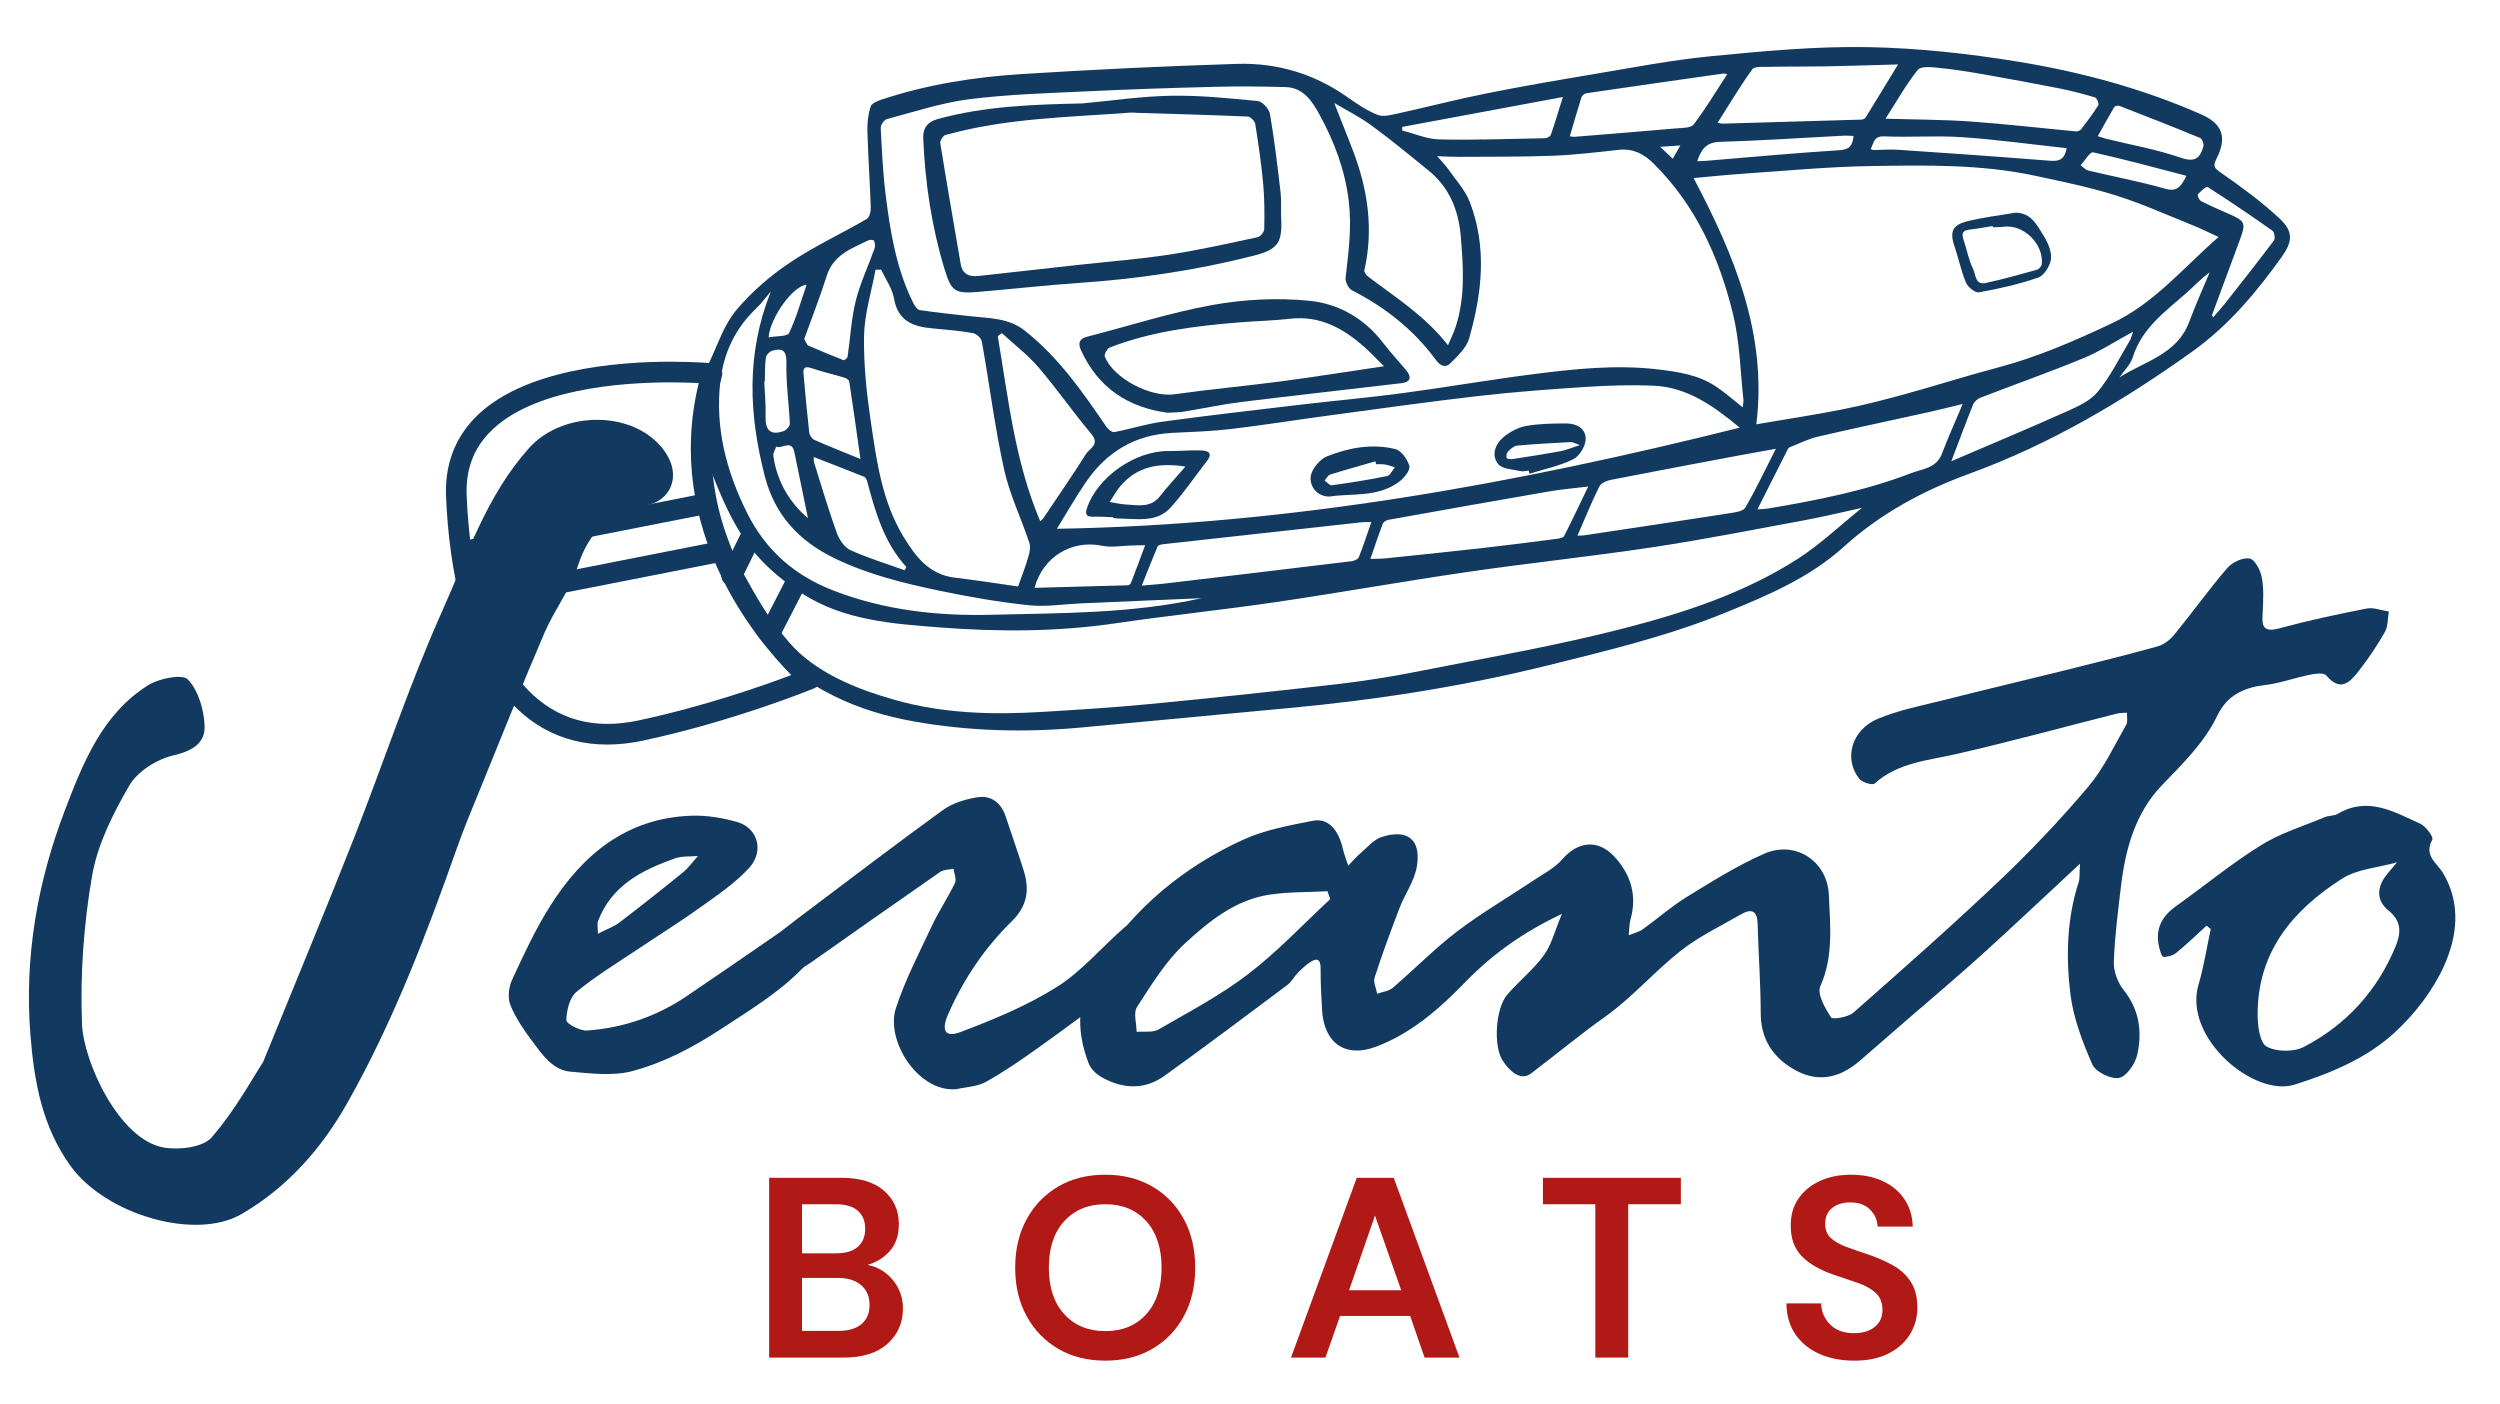
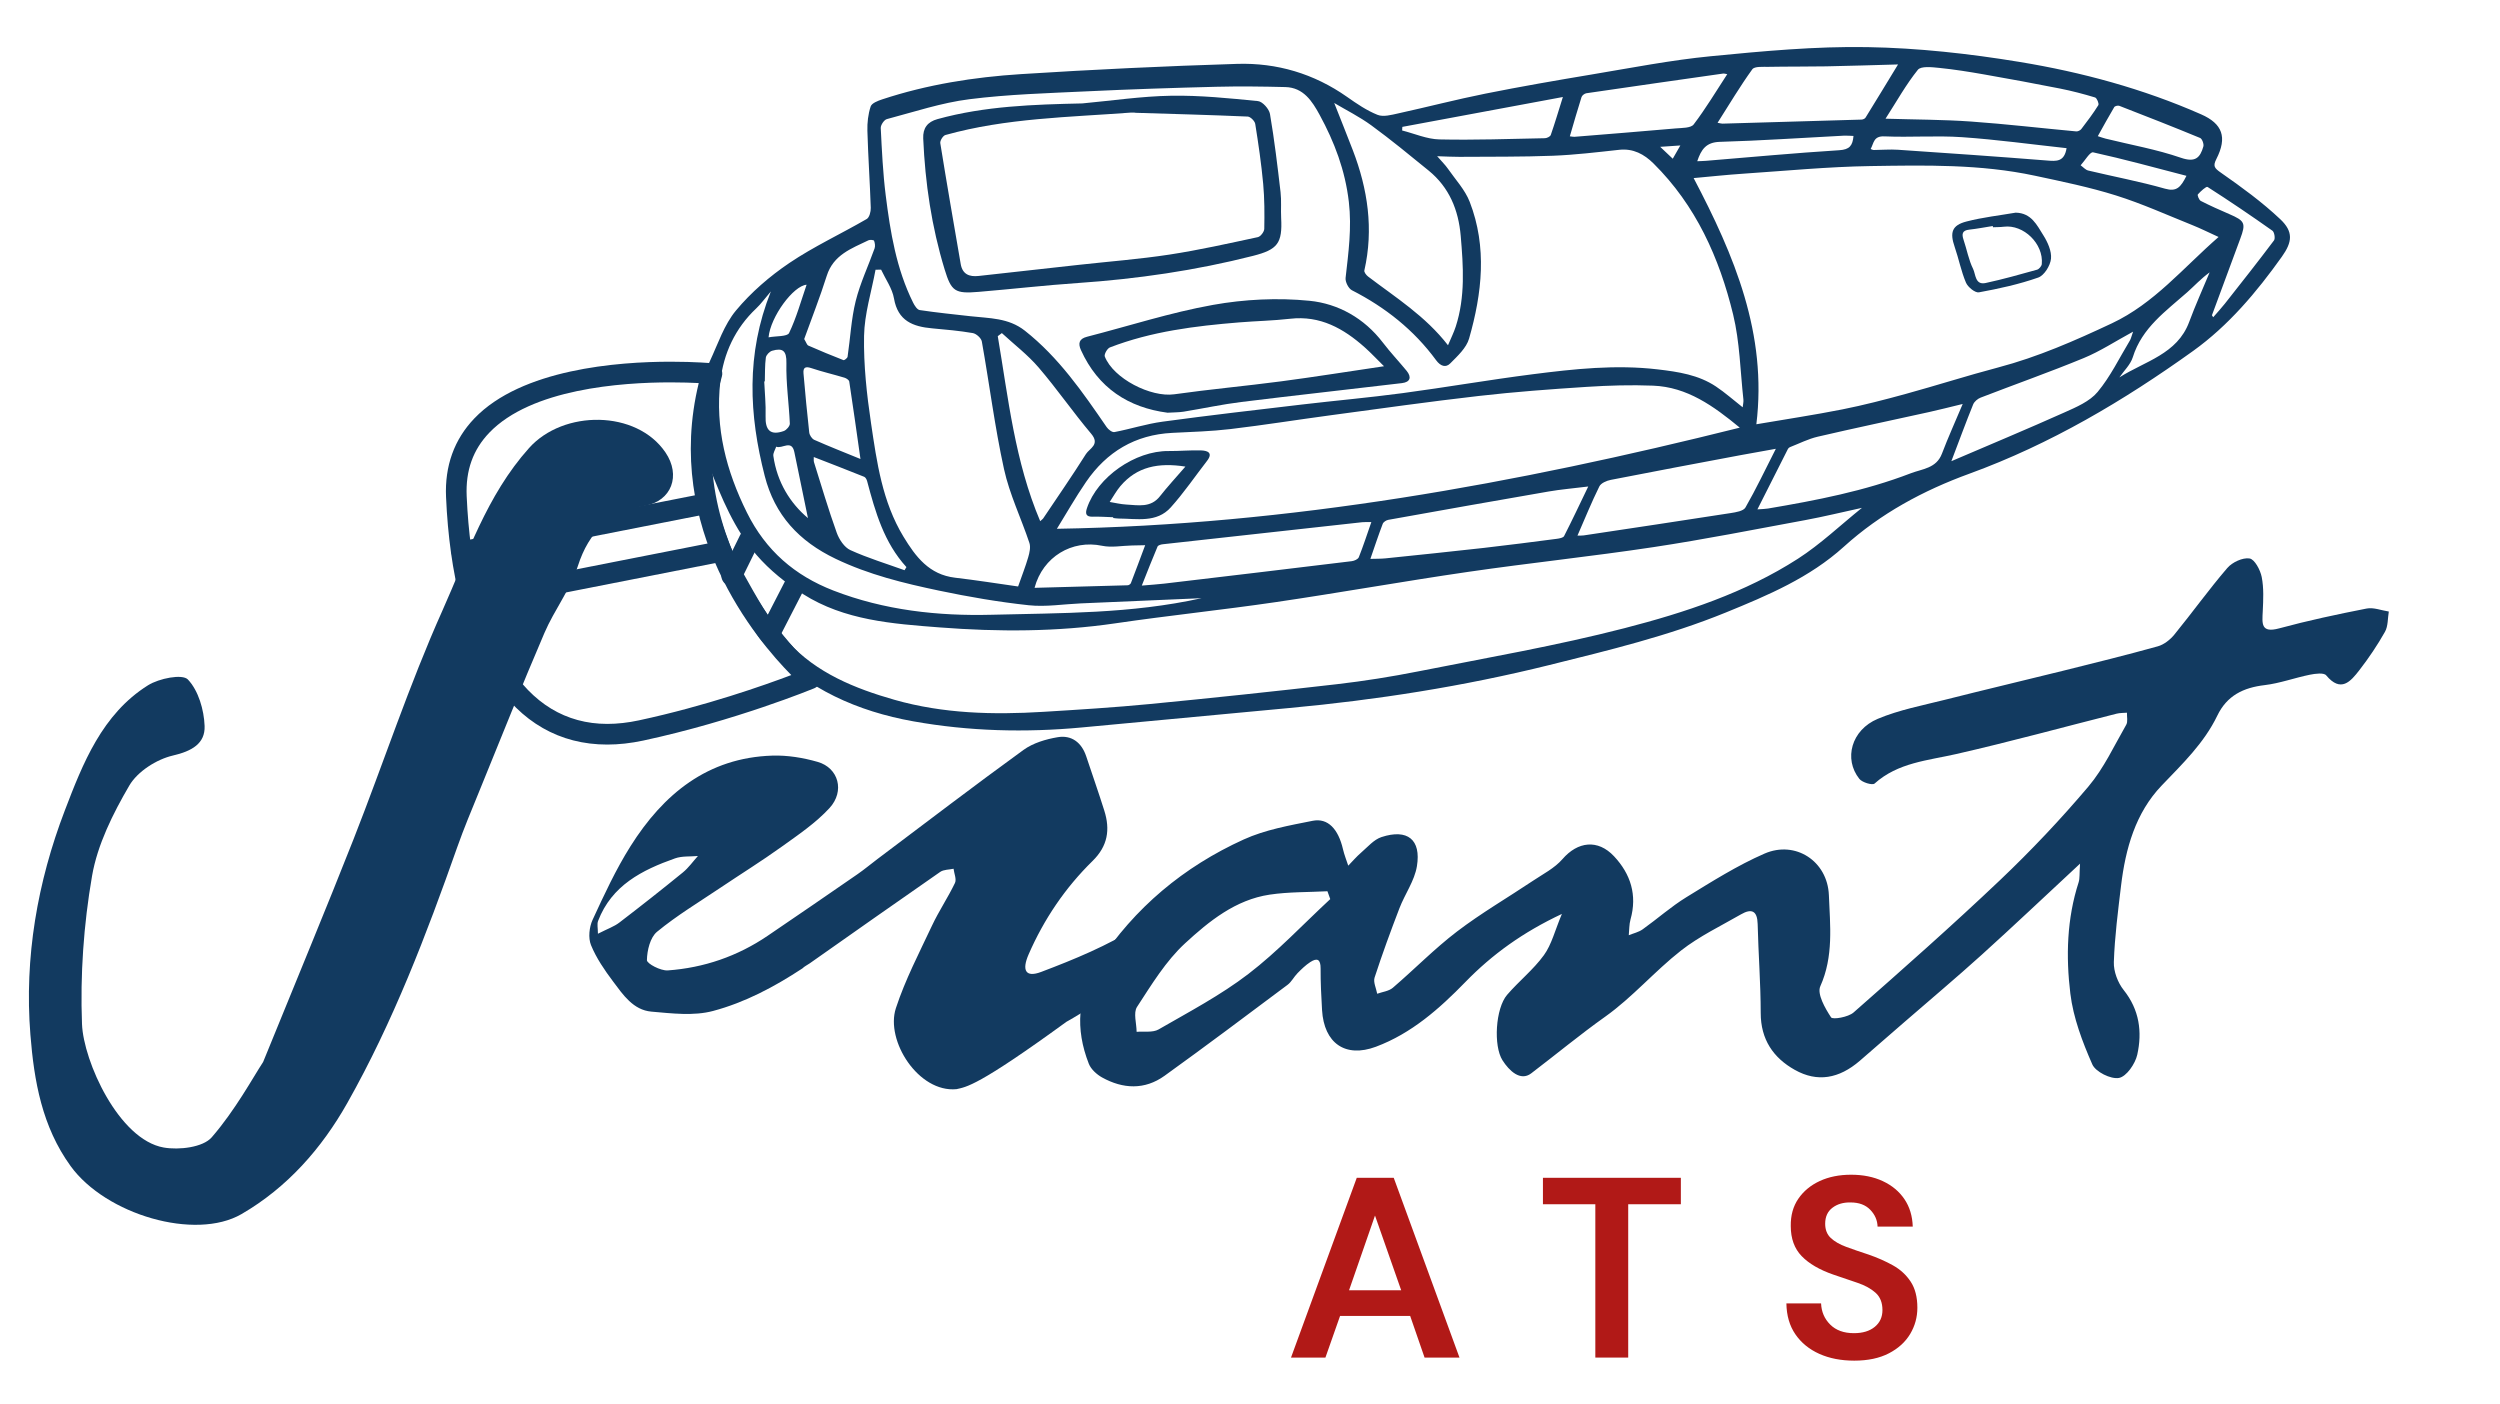
<svg xmlns="http://www.w3.org/2000/svg" version="1.1" id="Livello_1" x="0px" y="0px" width="328.483px" height="184.491px" viewBox="0 0 328.483 184.491" enable-background="new 0 0 328.483 184.491" xml:space="preserve">
  <g>
-     <path fill="#B11917" d="M101.06,178.376v-23.622h9.483c2.452,0,4.324,0.569,5.618,1.704c1.294,1.136,1.941,2.594,1.941,4.37   c0,1.484-0.4,2.672-1.198,3.56c-0.799,0.89-1.772,1.491-2.919,1.807c1.35,0.27,2.463,0.938,3.341,2.007   c0.877,1.068,1.315,2.312,1.315,3.729c0,1.868-0.674,3.409-2.024,4.623c-1.35,1.215-3.262,1.823-5.737,1.823H101.06z    M105.38,164.675h4.522c1.214,0,2.148-0.281,2.8-0.844c0.653-0.562,0.979-1.36,0.979-2.396c0-0.989-0.321-1.771-0.962-2.345   c-0.641-0.574-1.603-0.861-2.885-0.861h-4.454V164.675z M105.38,174.866h4.826c1.282,0,2.277-0.298,2.985-0.895   c0.709-0.596,1.064-1.434,1.064-2.514c0-1.103-0.371-1.968-1.114-2.598c-0.742-0.631-1.743-0.945-3.003-0.945h-4.758V174.866z" />
-     <path fill="#B11917" d="M145.232,178.78c-2.362,0-4.426-0.517-6.192-1.553c-1.767-1.034-3.15-2.468-4.15-4.302   c-1.002-1.833-1.502-3.953-1.502-6.361c0-2.406,0.5-4.526,1.502-6.359c1-1.834,2.383-3.269,4.15-4.304   c1.766-1.034,3.83-1.552,6.192-1.552c2.34,0,4.398,0.518,6.175,1.552c1.777,1.035,3.161,2.47,4.151,4.304   c0.99,1.833,1.485,3.953,1.485,6.359c0,2.408-0.495,4.528-1.485,6.361c-0.99,1.834-2.374,3.268-4.151,4.302   C149.63,178.264,147.572,178.78,145.232,178.78 M145.232,174.899c2.249,0,4.043-0.741,5.382-2.227   c1.338-1.485,2.008-3.521,2.008-6.108c0-2.586-0.67-4.623-2.008-6.107c-1.339-1.484-3.133-2.228-5.382-2.228   c-2.25,0-4.049,0.743-5.399,2.228c-1.35,1.484-2.025,3.521-2.025,6.107c0,2.587,0.675,4.623,2.025,6.108   C141.183,174.158,142.982,174.899,145.232,174.899" />
    <path fill="#B11917" d="M169.629,178.376l8.64-23.621h4.858l8.639,23.621h-4.588l-1.891-5.468h-9.213l-1.923,5.468H169.629z    M177.255,169.534h6.852l-3.442-9.819L177.255,169.534z" />
    <polygon fill="#B11917" points="209.616,178.376 209.616,158.23 202.732,158.23 202.732,154.755 220.853,154.755 220.853,158.23    213.936,158.23 213.936,178.376  " />
    <path fill="#B11917" d="M243.63,178.78c-1.731,0-3.262-0.298-4.589-0.894c-1.327-0.597-2.373-1.451-3.138-2.565   c-0.766-1.112-1.159-2.468-1.183-4.065h4.557c0.045,1.102,0.443,2.03,1.198,2.783c0.754,0.754,1.795,1.131,3.121,1.131   c1.147,0,2.059-0.275,2.732-0.827c0.675-0.552,1.013-1.287,1.013-2.21c0-0.968-0.298-1.722-0.893-2.262   c-0.597-0.54-1.391-0.978-2.38-1.315c-0.991-0.337-2.047-0.697-3.172-1.079c-1.821-0.63-3.211-1.44-4.167-2.43   c-0.957-0.99-1.435-2.307-1.435-3.949c-0.022-1.395,0.309-2.592,0.995-3.593s1.624-1.777,2.818-2.329   c1.191-0.551,2.563-0.826,4.116-0.826c1.573,0,2.964,0.281,4.167,0.844c1.204,0.563,2.148,1.35,2.836,2.362   c0.685,1.012,1.051,2.216,1.096,3.609h-4.623c-0.023-0.831-0.342-1.568-0.962-2.21c-0.619-0.641-1.479-0.962-2.581-0.962   c-0.945-0.021-1.738,0.209-2.379,0.692c-0.642,0.484-0.962,1.187-0.962,2.109c0,0.787,0.248,1.411,0.741,1.873   c0.495,0.461,1.171,0.849,2.025,1.163c0.855,0.315,1.834,0.653,2.938,1.013c1.169,0.404,2.237,0.878,3.203,1.417   c0.969,0.541,1.744,1.255,2.33,2.144c0.585,0.89,0.876,2.03,0.876,3.424c0,1.238-0.314,2.386-0.943,3.442   c-0.631,1.058-1.564,1.907-2.801,2.548C246.949,178.46,245.431,178.78,243.63,178.78" />
-     <path fill="#123A60" d="M289.928,121.627c-1.311,1.191-2.583,2.428-3.952,3.547c-0.451,0.368-1.16,0.583-1.734,0.551   c-0.22-0.012-0.461-0.891-0.573-1.401c-0.494-2.247,0.361-3.911,2.202-5.227c3.734-2.667,7.293-5.606,11.179-8.027   c2.576-1.605,5.587-2.519,8.418-3.706c0.525-0.221,1.2-0.141,1.674-0.421c3.969-2.356,7.427-0.275,10.883,1.303   c0.729,0.333,1.748,1.743,1.566,2.073c-1.159,2.114,0.616,3.059,1.426,4.424c2.395,4.04,1.83,8.388,0.085,12.229   c-1.471,3.234-3.841,6.293-6.473,8.709c-3.669,3.368-8.339,5.31-13.109,6.824c-5.39,1.711-14.723-6.193-12.641-13.174   c0.706-2.369,1.074-4.84,1.597-7.265C290.292,121.919,290.11,121.773,289.928,121.627 M314.952,113.303   c-2.538,0.715-5.225,0.875-7.208,2.14c-6.476,4.126-11.141,9.65-11.107,17.881c0.006,1.459,0.278,3.684,1.188,4.188   c1.283,0.713,3.576,0.731,4.909,0.035c5.572-2.91,9.649-7.391,12.052-13.25c0.671-1.639,0.823-3.239-0.949-4.656   c-1.709-1.365-1.523-3.195-0.131-4.857C314.104,114.309,314.502,113.837,314.952,113.303" />
    <path fill="#123A60" d="M273.303,113.477c-4.71,4.375-8.77,8.226-12.921,11.977c-3.345,3.023-6.8,5.924-10.205,8.88   c-1.939,1.683-3.868,3.376-5.814,5.05c-2.729,2.349-5.567,2.855-8.53,1.195c-2.844-1.593-4.484-4.002-4.487-7.472   c-0.003-3.898-0.31-7.795-0.402-11.695c-0.042-1.765-0.812-2.066-2.187-1.274c-2.663,1.534-5.486,2.882-7.886,4.762   c-3.459,2.709-6.377,6.139-9.943,8.674c-3.35,2.381-6.488,4.987-9.742,7.461c-1.415,1.076-2.889-0.337-3.771-1.723   c-1.206-1.895-0.918-6.819,0.61-8.599c1.544-1.796,3.452-3.305,4.832-5.208c1.019-1.402,1.445-3.234,2.364-5.42   c-5.131,2.415-9.145,5.312-12.676,8.942c-3.418,3.514-7.084,6.759-11.76,8.508c-4.019,1.502-6.818-0.466-7.077-4.819   c-0.108-1.824-0.199-3.653-0.19-5.479c0.006-1.177-0.436-1.426-1.354-0.828c-0.616,0.401-1.158,0.932-1.679,1.459   c-0.471,0.478-0.784,1.139-1.308,1.53c-5.367,4.014-10.725,8.041-16.165,11.954c-2.609,1.876-5.463,1.742-8.208,0.216   c-0.708-0.395-1.461-1.079-1.745-1.806c-1.785-4.567-1.526-8.951,1.229-13.173c4.782-7.328,11.246-12.705,19.127-16.288   c2.815-1.279,5.994-1.842,9.061-2.454c2.008-0.4,3.368,1.092,3.981,3.731c0.17,0.736,0.459,1.444,0.693,2.165   c0.563-0.577,1.091-1.197,1.699-1.721c0.853-0.735,1.664-1.708,2.671-2.037c3.402-1.112,5.23,0.313,4.652,3.835   c-0.313,1.913-1.58,3.655-2.297,5.52c-1.156,3.009-2.268,6.038-3.264,9.103c-0.196,0.607,0.213,1.414,0.343,2.129   c0.69-0.251,1.525-0.335,2.05-0.782c2.843-2.432,5.472-5.133,8.438-7.395c3.17-2.417,6.644-4.436,9.965-6.657   c1.34-0.896,2.861-1.668,3.888-2.854c2.004-2.316,4.639-2.657,6.781-0.372c2.184,2.332,3.062,5.095,2.162,8.296   c-0.186,0.66-0.156,1.382-0.228,2.075c0.612-0.253,1.297-0.401,1.823-0.775c1.938-1.38,3.732-2.986,5.754-4.227   c3.337-2.048,6.683-4.164,10.255-5.722c4.057-1.77,8.284,0.985,8.461,5.459c0.157,3.99,0.637,8.038-1.129,11.975   c-0.446,0.995,0.624,2.88,1.415,4.081c0.213,0.323,2.257-0.024,2.955-0.639c6.494-5.715,12.983-11.443,19.254-17.4   c4.082-3.878,7.973-7.995,11.608-12.293c2.025-2.395,3.382-5.364,4.967-8.116c0.235-0.41,0.074-1.05,0.096-1.583   c-0.455,0.04-0.924,0.019-1.361,0.13c-7.023,1.775-14.014,3.694-21.075,5.304c-3.761,0.857-7.646,1.117-10.727,3.877   c-0.283,0.253-1.624-0.143-2-0.615c-2.085-2.612-1.055-6.431,2.421-7.89c2.82-1.183,5.901-1.763,8.891-2.519   c5.132-1.299,10.285-2.511,15.424-3.789c4.168-1.036,8.339-2.066,12.476-3.218c0.812-0.226,1.628-0.868,2.174-1.537   c2.357-2.889,4.534-5.928,6.96-8.754c0.648-0.754,2.015-1.393,2.924-1.254c0.663,0.102,1.413,1.507,1.597,2.436   c0.287,1.454,0.207,3,0.137,4.5c-0.075,1.591-0.286,2.912,2.163,2.247c3.785-1.027,7.633-1.846,11.483-2.602   c0.912-0.179,1.941,0.245,2.917,0.392c-0.153,0.896-0.084,1.917-0.504,2.663c-0.988,1.755-2.126,3.443-3.361,5.037   c-1.158,1.495-2.429,3.002-4.363,0.684c-0.313-0.375-1.446-0.223-2.153-0.079c-1.989,0.404-3.931,1.126-5.934,1.364   c-2.803,0.333-4.947,1.369-6.222,4.015c-1.737,3.605-4.57,6.321-7.307,9.179c-3.444,3.598-4.754,8.295-5.337,13.16   c-0.398,3.336-0.835,6.68-0.947,10.031c-0.042,1.225,0.516,2.707,1.292,3.679c2.069,2.592,2.454,5.499,1.784,8.499   c-0.267,1.196-1.417,2.867-2.4,3.05c-1.066,0.198-3.072-0.795-3.505-1.779c-1.302-2.964-2.5-6.119-2.887-9.304   c-0.59-4.874-0.461-9.831,1.088-14.619C273.284,115.414,273.211,114.822,273.303,113.477 M174.786,118.136   c-0.123-0.344-0.246-0.688-0.37-1.032c-2.533,0.135-5.096,0.073-7.592,0.446c-4.486,0.671-7.966,3.496-11.113,6.394   c-2.533,2.333-4.405,5.433-6.314,8.359c-0.504,0.773-0.061,2.165-0.053,3.273c0.971-0.088,2.118,0.128,2.885-0.314   c4.004-2.309,8.138-4.487,11.79-7.283C167.864,125.033,171.218,121.444,174.786,118.136" />
-     <path fill="#123A60" d="M125.68,143.107c-4.992,0.487-9.37-6.365-7.966-10.643c1.225-3.73,3.064-7.267,4.742-10.837   c0.902-1.92,2.102-3.698,3.02-5.612c0.231-0.481-0.108-1.238-0.185-1.868c-0.59,0.13-1.294,0.096-1.753,0.414   c-5.738,3.979-11.44,8.007-17.152,12.021c-0.316,0.223-0.689,0.387-0.953,0.658c-3.114,3.204-6.87,5.456-10.586,7.896   c-3.738,2.455-7.562,4.478-11.751,5.595c-2.53,0.677-5.402,0.32-8.091,0.086c-2.388-0.208-3.724-2.212-5.034-3.958   c-1.118-1.49-2.206-3.074-2.904-4.783c-0.382-0.937-0.236-2.355,0.205-3.312c1.521-3.295,3.057-6.622,4.988-9.684   c4.314-6.839,10.118-11.634,18.641-11.902c1.982-0.062,4.048,0.277,5.961,0.829c2.727,0.786,3.589,3.837,1.541,6.065   c-1.803,1.96-4.091,3.504-6.278,5.074c-2.631,1.89-5.388,3.602-8.077,5.409c-2.799,1.882-5.709,3.633-8.302,5.768   c-0.906,0.745-1.309,2.451-1.331,3.729c-0.009,0.459,1.808,1.415,2.735,1.35c4.744-0.342,9.153-1.854,13.114-4.539   c3.953-2.68,7.887-5.386,11.816-8.1c0.905-0.625,1.749-1.337,2.629-1.998c6.379-4.794,12.718-9.644,19.177-14.328   c1.259-0.913,2.947-1.417,4.509-1.679c1.82-0.306,3.138,0.702,3.739,2.511c0.791,2.378,1.624,4.744,2.377,7.136   c0.786,2.49,0.473,4.643-1.545,6.62c-3.59,3.52-6.383,7.646-8.4,12.274c-0.915,2.099-0.399,3.077,1.642,2.305   c4.37-1.652,8.775-3.473,12.704-5.955c3.276-2.068,5.861-5.218,8.834-7.794c0.57-0.493,1.521-0.547,2.296-0.804   c0.121,0.613,0.306,1.22,0.352,1.838c0.232,3.104-1.38,5.337-3.65,7.107c-3.369,2.629-6.816,5.161-10.292,7.646   c-2.239,1.604-4.519,3.175-6.92,4.514C128.418,142.78,126.974,142.81,125.68,143.107 M78.564,122.687   c1.283-0.655,2.131-0.944,2.806-1.461c2.818-2.155,5.605-4.351,8.354-6.593c0.748-0.611,1.323-1.435,1.977-2.161   c-1.007,0.093-2.085-0.015-3.009,0.313c-4.329,1.53-8.323,3.55-10.107,8.219C78.425,121.422,78.564,121.956,78.564,122.687" />
+     <path fill="#123A60" d="M125.68,143.107c-4.992,0.487-9.37-6.365-7.966-10.643c1.225-3.73,3.064-7.267,4.742-10.837   c0.902-1.92,2.102-3.698,3.02-5.612c0.231-0.481-0.108-1.238-0.185-1.868c-0.59,0.13-1.294,0.096-1.753,0.414   c-5.738,3.979-11.44,8.007-17.152,12.021c-0.316,0.223-0.689,0.387-0.953,0.658c-3.738,2.455-7.562,4.478-11.751,5.595c-2.53,0.677-5.402,0.32-8.091,0.086c-2.388-0.208-3.724-2.212-5.034-3.958   c-1.118-1.49-2.206-3.074-2.904-4.783c-0.382-0.937-0.236-2.355,0.205-3.312c1.521-3.295,3.057-6.622,4.988-9.684   c4.314-6.839,10.118-11.634,18.641-11.902c1.982-0.062,4.048,0.277,5.961,0.829c2.727,0.786,3.589,3.837,1.541,6.065   c-1.803,1.96-4.091,3.504-6.278,5.074c-2.631,1.89-5.388,3.602-8.077,5.409c-2.799,1.882-5.709,3.633-8.302,5.768   c-0.906,0.745-1.309,2.451-1.331,3.729c-0.009,0.459,1.808,1.415,2.735,1.35c4.744-0.342,9.153-1.854,13.114-4.539   c3.953-2.68,7.887-5.386,11.816-8.1c0.905-0.625,1.749-1.337,2.629-1.998c6.379-4.794,12.718-9.644,19.177-14.328   c1.259-0.913,2.947-1.417,4.509-1.679c1.82-0.306,3.138,0.702,3.739,2.511c0.791,2.378,1.624,4.744,2.377,7.136   c0.786,2.49,0.473,4.643-1.545,6.62c-3.59,3.52-6.383,7.646-8.4,12.274c-0.915,2.099-0.399,3.077,1.642,2.305   c4.37-1.652,8.775-3.473,12.704-5.955c3.276-2.068,5.861-5.218,8.834-7.794c0.57-0.493,1.521-0.547,2.296-0.804   c0.121,0.613,0.306,1.22,0.352,1.838c0.232,3.104-1.38,5.337-3.65,7.107c-3.369,2.629-6.816,5.161-10.292,7.646   c-2.239,1.604-4.519,3.175-6.92,4.514C128.418,142.78,126.974,142.81,125.68,143.107 M78.564,122.687   c1.283-0.655,2.131-0.944,2.806-1.461c2.818-2.155,5.605-4.351,8.354-6.593c0.748-0.611,1.323-1.435,1.977-2.161   c-1.007,0.093-2.085-0.015-3.009,0.313c-4.329,1.53-8.323,3.55-10.107,8.219C78.425,121.422,78.564,121.956,78.564,122.687" />
    <path fill="#123A60" d="M34.574,139.537c4.558-11.208,8.312-20.206,11.882-29.276c3.93-9.986,7.279-20.223,11.66-30.002   c3.288-7.34,5.803-15.141,11.401-21.393c4.519-5.047,14.116-5.02,17.92,0.579c2.051,3.019,0.827,6.377-2.715,7.017   c-4.621,0.835-7.337,3.376-8.79,7.901c-0.99,3.082-3.101,5.784-4.393,8.792c-2.971,6.918-5.755,13.916-8.599,20.888   c-0.979,2.4-1.988,4.795-2.85,7.24c-4.067,11.541-8.43,22.974-14.457,33.646c-3.362,5.953-7.868,11.093-13.896,14.591   c-6.091,3.535-17.843,0.064-22.456-6.303c-3.762-5.195-4.802-11.174-5.288-17.282c-0.807-10.141,0.93-20.047,4.522-29.438   c2.36-6.168,4.895-12.67,10.939-16.459c1.441-0.903,4.51-1.52,5.235-0.756c1.383,1.458,2.116,3.986,2.195,6.105   c0.086,2.317-1.681,3.309-4.165,3.885c-2.143,0.497-4.649,2.095-5.729,3.945c-2.151,3.686-4.184,7.749-4.898,11.893   c-1.1,6.38-1.565,12.978-1.317,19.445c0.188,4.884,4.832,15.186,10.735,16.221c2.026,0.355,5.163-0.019,6.311-1.343   C30.922,145.856,33.226,141.591,34.574,139.537" />
    <path fill="#123A60" d="M142.208,13.588c3.886-0.358,7.767-0.941,11.657-1.008c3.806-0.065,7.628,0.327,11.424,0.703   c0.596,0.059,1.465,1.034,1.577,1.693c0.582,3.404,0.99,6.84,1.39,10.272c0.131,1.123,0.02,2.272,0.079,3.405   c0.175,3.314-0.464,4.143-3.694,4.965c-7.559,1.925-15.236,3.035-23.013,3.568c-4.354,0.299-8.694,0.8-13.043,1.163   c-3.115,0.261-3.584-0.059-4.467-2.947c-1.713-5.605-2.561-11.355-2.814-17.201c-0.059-1.361,0.555-2.186,1.876-2.551   C129.402,13.931,135.805,13.732,142.208,13.588 M149.162,14.82c0-0.005,0-0.01,0.001-0.015c-0.18-0.006-0.36-0.028-0.539-0.014   c-8.181,0.617-16.426,0.718-24.408,2.949c-0.312,0.088-0.722,0.746-0.669,1.072c0.853,5.301,1.77,10.592,2.684,15.883   c0.231,1.339,1.122,1.703,2.365,1.562c4.391-0.496,8.783-0.977,13.175-1.462c3.965-0.438,7.951-0.744,11.891-1.346   c3.897-0.596,7.754-1.466,11.611-2.292c0.357-0.077,0.838-0.707,0.844-1.088c0.036-1.969,0.038-3.95-0.143-5.91   c-0.242-2.637-0.627-5.264-1.045-7.88c-0.06-0.378-0.632-0.949-0.987-0.964C159.018,15.102,154.089,14.971,149.162,14.82" />
    <path fill="#123A60" d="M153.406,54.228c-5.118-0.673-9.113-3.226-11.38-8.235c-0.391-0.866-0.251-1.475,0.795-1.744   c5.517-1.417,10.969-3.188,16.559-4.188c4.137-0.74,8.497-0.955,12.672-0.54c3.767,0.373,7.192,2.282,9.64,5.483   c0.979,1.281,2.089,2.46,3.116,3.704c0.7,0.848,0.493,1.499-0.596,1.63c-7.029,0.842-14.069,1.608-21.097,2.478   c-2.543,0.315-5.058,0.862-7.59,1.274C154.914,54.19,154.28,54.175,153.406,54.228 M181.847,48.122   c-0.983-0.969-1.724-1.766-2.531-2.484c-2.79-2.481-5.857-4.208-9.804-3.755c-2.219,0.254-4.461,0.295-6.689,0.477   c-5.786,0.47-11.53,1.183-16.994,3.291c-0.342,0.132-0.777,0.91-0.667,1.192c1.13,2.897,6.051,5.399,9.132,4.963   c4.67-0.66,9.374-1.084,14.051-1.702C172.739,49.523,177.118,48.821,181.847,48.122" />
    <path fill="#123A60" d="M264.843,27.942c2.074,0.037,2.799,1.649,3.632,2.963c0.573,0.906,1.11,2.092,1.013,3.089   c-0.088,0.9-0.891,2.199-1.676,2.474c-2.521,0.885-5.162,1.462-7.797,1.944c-0.493,0.09-1.452-0.688-1.701-1.275   c-0.639-1.501-0.945-3.139-1.482-4.688c-0.656-1.898-0.376-2.846,1.54-3.343C260.521,28.548,262.75,28.305,264.843,27.942    M261.861,29.86c-0.008-0.054-0.016-0.109-0.024-0.163c-1.025,0.162-2.048,0.363-3.078,0.474c-0.955,0.102-1.016,0.579-0.756,1.351   c0.429,1.27,0.664,2.626,1.25,3.812c0.346,0.699,0.252,2.152,1.64,1.853c2.274-0.49,4.52-1.123,6.763-1.75   c0.264-0.074,0.597-0.469,0.622-0.741c0.25-2.665-2.39-5.228-4.985-4.906C262.819,29.849,262.338,29.839,261.861,29.86" />
    <path fill="#123A60" d="M146.267,67.961c-0.896-0.027-1.793-0.099-2.688-0.07c-0.932,0.03-0.991-0.437-0.757-1.134   c1.379-4.092,6.335-7.537,10.721-7.494c1.43,0.014,2.864-0.129,4.292-0.081c0.814,0.028,1.588,0.305,0.765,1.37   c-1.585,2.046-3.047,4.201-4.772,6.119c-1.852,2.059-4.455,1.473-6.85,1.462c-0.238-0.001-0.476-0.046-0.714-0.071   C146.265,68.029,146.266,67.996,146.267,67.961 M155.754,61.307c-3.558-0.556-6.386,0.011-8.551,2.576   c-0.534,0.632-0.934,1.378-1.395,2.072c0.724,0.117,1.444,0.299,2.172,0.338c1.573,0.083,3.211,0.462,4.428-1.088   C153.408,63.931,154.516,62.739,155.754,61.307" />
-     <path fill="#123A60" d="M174.69,65.244c-1.91,0.029-3.019-1.876-2.227-3.394c0.403-0.774,1.148-1.594,1.932-1.904   c2.865-1.132,5.895-1.681,8.926-0.944c0.787,0.192,1.61,1.343,1.86,2.214c0.148,0.521-0.638,1.538-1.251,2.011   C181.063,65.437,177.545,64.783,174.69,65.244 M180.821,60.989c-0.039-0.124-0.078-0.247-0.116-0.371   c-1.979,0.572-3.967,1.121-5.932,1.739c-0.296,0.093-0.49,0.512-0.731,0.78c0.318,0.221,0.667,0.666,0.949,0.627   c2.434-0.341,4.863-0.724,7.271-1.215c0.4-0.082,0.682-0.752,1.019-1.15c-0.432-0.125-0.855-0.286-1.296-0.363   C181.605,60.971,181.209,61.001,180.821,60.989" />
-     <path fill="#123A60" d="M200.855,61.826c-0.354,0.031-0.731,0.154-1.061,0.076c-1.019-0.244-2.401-0.255-2.94-0.922   c-0.947-1.175-0.396-2.652,0.73-3.57c0.825-0.673,1.882-1.252,2.913-1.436c1.721-0.305,3.504-0.336,5.261-0.338   c1.377-0.002,2.664,0.67,2.587,2.13c-0.048,0.915-0.837,2.191-1.644,2.584c-1.791,0.872-3.804,1.289-5.726,1.892   C200.937,62.103,200.896,61.965,200.855,61.826 M207.589,58.482c-0.745-0.263-0.956-0.409-1.158-0.398   c-2.371,0.131-4.743,0.249-7.106,0.467c-0.432,0.04-0.867,0.472-1.213,0.813c-0.168,0.167-0.212,0.562-0.147,0.813   c0.027,0.108,0.479,0.188,0.719,0.151c2.116-0.325,4.233-0.652,6.338-1.038C205.733,59.159,206.416,58.858,207.589,58.482" />
    <path fill="#123A60" d="M299.606,28.797c-2.392-2.256-5.085-4.218-7.789-6.104c-0.87-0.606-1.074-0.87-0.598-1.805   c1.457-2.857,0.795-4.63-1.997-5.861c-7.656-3.374-15.694-5.545-23.895-6.895c-6.591-1.085-13.302-1.828-19.972-1.941   c-6.849-0.116-13.73,0.53-20.563,1.196c-5.252,0.513-10.457,1.534-15.671,2.403c-4.657,0.777-9.313,1.583-13.94,2.511   c-3.836,0.769-7.627,1.757-11.45,2.596c-0.896,0.196-1.964,0.499-2.73,0.194c-1.426-0.567-2.741-1.471-4.011-2.364   c-4.342-3.05-9.218-4.494-14.438-4.334c-9.472,0.291-18.942,0.743-28.399,1.346c-6.183,0.394-12.31,1.362-18.229,3.315   c-0.568,0.187-1.38,0.498-1.524,0.935c-0.333,1.009-0.461,2.135-0.43,3.207c0.097,3.371,0.33,6.738,0.443,10.109   c0.017,0.497-0.179,1.266-0.531,1.47c-3.372,1.958-6.944,3.607-10.165,5.781c-2.578,1.74-5.025,3.854-7.009,6.236   c-1.562,1.873-2.372,4.389-3.433,6.658c-0.362,0.775-0.675,1.578-0.982,2.395l0.001,0.001c0,0-0.611,1.526-0.993,4.232   c0.102,0.253,0.133,0.631,0.095,0.889c-0.932,6.36,0.506,12.341,2.858,18.179c0.665,1.649,1.364,3.285,2.029,4.934   c0.991,1.862,2.145,3.78,3.509,5.75c0.353,0.429,0.708,0.847,1.082,1.239c5.224,5.476,11.806,8.399,19.119,9.708   c7.332,1.314,14.739,1.498,22.16,0.806c9.08-0.847,18.159-1.71,27.24-2.552c11.51-1.066,22.878-2.844,34.124-5.635   c7.872-1.954,15.715-3.844,23.249-6.918c5.536-2.259,11.015-4.576,15.508-8.645c4.828-4.37,10.438-7.386,16.492-9.592   c10.637-3.875,20.276-9.585,29.405-16.134c4.626-3.319,8.334-7.717,11.649-12.374C301.212,31.778,301.348,30.439,299.606,28.797    M278.464,13.905c3.551,1.379,7.099,2.767,10.618,4.223c0.264,0.109,0.516,0.797,0.425,1.117c-0.427,1.509-1.081,2.129-2.953,1.484   c-3.204-1.104-6.583-1.699-9.887-2.513c-0.309-0.076-0.607-0.19-1.03-0.324c0.751-1.343,1.431-2.595,2.16-3.818   C277.883,13.929,278.283,13.834,278.464,13.905 M142.686,59.658c-1.808,2.867-3.739,5.655-5.627,8.471   c-0.046,0.069-0.125,0.116-0.384,0.349c-3.336-7.858-4.189-16.145-5.575-24.308c0.179-0.135,0.358-0.269,0.537-0.404   c1.622,1.497,3.405,2.857,4.832,4.521c2.41,2.81,4.518,5.878,6.908,8.707C144.578,58.415,143.154,58.917,142.686,59.658    M154.012,56.877c2.554-0.13,5.118-0.198,7.653-0.499c4.388-0.521,8.754-1.222,13.134-1.811c6.516-0.875,13.028-1.8,19.56-2.547   c4.687-0.536,9.397-0.883,14.105-1.187c2.904-0.188,5.829-0.276,8.734-0.161c4.481,0.177,7.938,2.664,11.397,5.519   c-29.479,7.374-59.105,12.778-89.725,13.288c1.251-2.025,2.453-4.149,3.829-6.155C145.412,59.367,149.149,57.123,154.012,56.877    M144.801,71.711c1.25,0.263,2.613-0.01,3.925-0.038c0.528-0.011,1.056-0.022,1.742-0.037c-0.659,1.762-1.256,3.376-1.877,4.981   c-0.052,0.132-0.269,0.28-0.413,0.284c-4.056,0.122-8.112,0.226-12.245,0.336C137.028,73.139,140.867,70.883,144.801,71.711    M152.095,71.814c0.073-0.171,0.443-0.276,0.687-0.303c8.73-0.974,17.461-1.937,26.193-2.895c0.319-0.035,0.645-0.014,1.212-0.024   c-0.581,1.666-1.066,3.164-1.648,4.623c-0.104,0.26-0.59,0.479-0.924,0.519c-8.212,1.001-16.427,1.977-24.644,2.949   c-0.874,0.104-1.754,0.155-2.947,0.258C150.781,75.042,151.412,73.417,152.095,71.814 M181.682,68.826   c0.091-0.237,0.455-0.474,0.728-0.522c7.029-1.262,14.062-2.514,21.1-3.729c1.576-0.272,3.176-0.404,5.174-0.652   c-1.141,2.37-2.122,4.459-3.173,6.513c-0.116,0.227-0.621,0.316-0.96,0.36c-3.197,0.414-6.393,0.834-9.596,1.196   c-4.301,0.486-8.607,0.927-12.912,1.373c-0.611,0.063-1.231,0.044-1.985,0.068C180.627,71.79,181.122,70.295,181.682,68.826    M210.142,63.914c0.214-0.435,0.95-0.753,1.498-0.86c5.677-1.115,11.364-2.177,17.049-3.248c1.393-0.262,2.788-0.503,4.645-0.837   c-1.432,2.816-2.617,5.319-3.993,7.713c-0.268,0.468-1.255,0.626-1.941,0.733c-6.43,1.003-12.866,1.965-19.303,2.933   c-0.249,0.037-0.506,0.02-0.829,0.031C208.243,68.143,209.117,65.992,210.142,63.914 M230.773,55.746   c1.449-11.858-2.879-22.152-8.241-32.347c2.134-0.192,4.32-0.429,6.514-0.577c5.567-0.373,11.133-0.915,16.706-1.002   c7.218-0.113,14.472-0.261,21.6,1.263c3.58,0.766,7.185,1.503,10.67,2.597c3.434,1.078,6.735,2.576,10.084,3.917   c1.042,0.418,2.049,0.924,3.399,1.54c-4.689,4.092-8.457,8.726-14.014,11.342c-4.855,2.284-9.728,4.422-14.93,5.797   c-4.079,1.077-8.101,2.367-12.17,3.484c-2.755,0.757-5.528,1.476-8.33,2.033C238.355,54.529,234.614,55.09,230.773,55.746    M223.006,21.183c0.525-1.559,1.172-2.492,2.959-2.544c5.433-0.157,10.861-0.531,16.291-0.812c0.409-0.021,0.822,0.021,1.28,0.035   c-0.108,1.28-0.52,1.791-1.867,1.876c-5.844,0.367-11.676,0.914-17.513,1.393C223.805,21.16,223.452,21.164,223.006,21.183    M245.791,19.58c0.43-0.779,0.362-1.725,1.81-1.662c3.398,0.149,6.82-0.126,10.208,0.107c4.567,0.314,9.112,0.944,13.725,1.444   c-0.298,1.827-1.349,1.72-2.584,1.621c-6.517-0.519-13.038-0.97-19.561-1.412c-1.067-0.072-2.146,0.023-3.221,0.033   C246.086,19.712,246.003,19.656,245.791,19.58 M273.382,21.719c0.552-0.599,1.235-1.793,1.635-1.704   c4.056,0.893,8.064,1.996,12.269,3.087c-0.751,1.506-1.296,2.122-2.807,1.692c-3.322-0.946-6.732-1.582-10.098-2.387   C274.014,22.319,273.714,21.955,273.382,21.719 M254.772,8.918c1.979,0.199,3.949,0.515,5.909,0.859   c3.338,0.585,6.671,1.2,9.994,1.859c1.552,0.308,3.089,0.711,4.603,1.17c0.238,0.072,0.547,0.82,0.429,1.011   c-0.676,1.09-1.458,2.118-2.239,3.14c-0.134,0.175-0.45,0.327-0.665,0.308c-4.611-0.427-9.213-0.97-13.831-1.297   c-3.627-0.256-7.272-0.252-11.226-0.373c1.493-2.326,2.706-4.507,4.247-6.424C252.403,8.661,253.835,8.824,254.772,8.918    M232.365,8.783c2.517-0.049,5.036-0.018,7.554-0.064c3.071-0.057,6.142-0.161,9.471-0.251c-1.539,2.527-2.894,4.765-4.271,6.988   c-0.088,0.144-0.346,0.253-0.527,0.258c-6.092,0.187-12.184,0.36-18.276,0.532c-0.113,0.003-0.229-0.038-0.64-0.111   c1.565-2.458,2.965-4.816,4.564-7.029C230.536,8.696,231.634,8.796,232.365,8.783 M207.801,12.759c0.07-0.22,0.4-0.473,0.64-0.508   c5.994-0.881,11.993-1.735,17.991-2.589c0.107-0.015,0.223,0.034,0.516,0.083c-1.488,2.277-2.83,4.532-4.411,6.605   c-0.375,0.491-1.542,0.451-2.356,0.523c-4.432,0.392-8.868,0.742-13.303,1.102c-0.142,0.012-0.288-0.028-0.612-0.063   C206.791,16.119,207.269,14.43,207.801,12.759 M220.787,19.112c-0.39,0.68-0.662,1.156-0.998,1.742   c-0.497-0.471-0.976-0.923-1.651-1.562C219.092,19.227,219.833,19.177,220.787,19.112 M184.258,16.671   c6.954-1.294,13.908-2.588,21.093-3.925c-0.589,1.881-1.054,3.447-1.59,4.987c-0.074,0.212-0.503,0.421-0.771,0.427   c-4.624,0.091-9.252,0.262-13.872,0.158c-1.638-0.037-3.258-0.763-4.887-1.174C184.241,16.986,184.249,16.828,184.258,16.671    M180.2,16.484c2.573,1.882,5.041,3.913,7.514,5.929c2.709,2.208,3.922,5.173,4.215,8.59c0.342,3.998,0.609,7.992-0.65,11.896   c-0.26,0.805-0.647,1.569-1.023,2.465c-2.974-3.843-6.878-6.273-10.503-9.033c-0.237-0.181-0.537-0.572-0.487-0.792   c1.238-5.447,0.451-10.69-1.521-15.82c-0.796-2.07-1.625-4.127-2.438-6.189C176.871,14.463,178.634,15.339,180.2,16.484    M116.523,15.65c3.599-0.953,7.181-2.15,10.851-2.614c5.138-0.649,10.344-0.792,15.526-1.04c5.642-0.27,11.289-0.452,16.936-0.595   c3.017-0.076,6.04-0.039,9.058,0.039c2.38,0.061,3.528,1.875,4.496,3.65c1.948,3.572,3.359,7.288,3.839,11.443   c0.395,3.415-0.052,6.661-0.428,9.98c-0.059,0.518,0.378,1.393,0.831,1.624c4.389,2.24,8.149,5.221,11.067,9.198   c0.59,0.804,1.274,0.997,1.85,0.417c0.961-0.969,2.124-2.032,2.478-3.264c1.705-5.951,2.392-12.006,0.084-17.964   c-0.615-1.588-1.875-2.931-2.872-4.364c-0.349-0.5-0.796-0.932-1.406-1.636c1.215,0.038,2.072,0.092,2.929,0.085   c4.098-0.03,8.199,0.012,12.292-0.146c2.907-0.113,5.808-0.465,8.703-0.78c1.844-0.2,3.275,0.581,4.494,1.787   c5.574,5.511,8.663,12.41,10.471,19.857c0.878,3.619,0.937,7.438,1.35,11.169c0.033,0.309-0.056,0.631-0.095,1.021   c-1.23-0.967-2.313-1.934-3.51-2.732c-2.303-1.535-4.939-1.931-7.65-2.25c-5.525-0.651-10.983-0.056-16.432,0.639   c-5.711,0.728-11.388,1.719-17.095,2.482c-4.388,0.587-8.8,0.975-13.197,1.493c-6.114,0.72-12.232,1.425-18.332,2.254   c-2.134,0.29-4.215,0.963-6.337,1.37c-0.293,0.056-0.8-0.337-1.016-0.653c-3.151-4.592-6.301-9.162-10.75-12.671   c-2.156-1.7-4.668-1.62-7.14-1.899c-2.228-0.252-4.46-0.475-6.676-0.809c-0.335-0.051-0.676-0.595-0.868-0.983   c-2.204-4.44-2.992-9.258-3.598-14.1c-0.366-2.926-0.504-5.884-0.652-8.833C115.704,16.434,116.164,15.745,116.523,15.65    M115.774,35.433c0.583,1.256,1.461,2.462,1.689,3.779c0.512,2.96,2.491,3.703,5.021,3.931c1.785,0.162,3.577,0.317,5.34,0.622   c0.457,0.08,1.103,0.663,1.181,1.101c0.997,5.586,1.7,11.233,2.915,16.769c0.728,3.317,2.256,6.454,3.336,9.701   c0.184,0.55,0.02,1.277-0.153,1.872c-0.356,1.225-0.827,2.417-1.331,3.852c-2.747-0.388-5.503-0.83-8.272-1.153   c-3.412-0.398-5.182-2.743-6.793-5.398c-2.781-4.583-3.496-9.765-4.258-14.894c-0.563-3.79-0.987-7.65-0.918-11.468   c0.052-2.911,0.974-5.806,1.509-8.708C115.285,35.437,115.53,35.435,115.774,35.433 M100.414,50.119   c0.026-0.001,0.052-0.001,0.078-0.002c0.032-1.044-0.003-2.097,0.133-3.127c0.046-0.341,0.48-0.802,0.826-0.903   c1.394-0.403,1.916-0.019,1.878,1.636c-0.062,2.639,0.334,5.287,0.45,7.935c0.014,0.323-0.444,0.851-0.792,0.975   c-1.796,0.635-2.452-0.145-2.394-1.954C100.642,53.162,100.482,51.639,100.414,50.119 M101.987,58.691   c0.765,0.334,2.028-0.992,2.382,0.698c0.628,2.999,1.238,6.003,1.79,8.687c-2.328-1.955-4.061-4.722-4.546-8.17   C101.559,59.526,101.853,59.097,101.987,58.691 M105.575,49.079c-0.068-0.769,0.221-0.98,1.017-0.713   c1.437,0.482,2.92,0.824,4.372,1.261c0.244,0.073,0.592,0.306,0.622,0.506c0.499,3.261,0.954,6.528,1.473,10.176   c-2.188-0.896-4.146-1.665-6.068-2.516c-0.312-0.137-0.623-0.618-0.663-0.971C106.036,54.246,105.804,51.662,105.575,49.079    M106.924,60.05c2.268,0.883,4.454,1.724,6.627,2.599c0.178,0.072,0.326,0.355,0.383,0.568c1.078,4.053,2.219,8.075,5.167,11.298   c-0.084,0.136-0.168,0.272-0.252,0.408c-2.382-0.859-4.819-1.598-7.117-2.643c-0.789-0.359-1.472-1.395-1.787-2.272   c-1.097-3.052-2.014-6.169-2.987-9.265C106.891,60.528,106.933,60.28,106.924,60.05 M114.11,31.572   c0.203-0.098,0.699-0.043,0.738,0.06c0.114,0.306,0.172,0.709,0.066,1.007c-0.821,2.308-1.892,4.548-2.48,6.91   c-0.592,2.383-0.706,4.883-1.068,7.326c-0.027,0.18-0.428,0.487-0.542,0.443c-1.553-0.601-3.092-1.241-4.616-1.912   c-0.186-0.083-0.267-0.407-0.542-0.858c0.974-2.707,2.069-5.478,2.965-8.313C109.502,33.478,111.887,32.65,114.11,31.572    M105.982,37.412c-0.738,2.14-1.335,4.331-2.302,6.344c-0.233,0.485-1.691,0.381-2.697,0.568   C101.235,41.61,104.26,37.528,105.982,37.412 M94.644,50.136c0.418-3.693,1.945-7.001,4.729-9.623   c0.61-0.575,1.104-1.273,1.914-2.222c-3.3,8.271-2.86,16.243-0.807,24.246c1.318,5.141,4.491,8.575,9.318,10.887   c4.361,2.089,8.944,3.205,13.587,4.181c3.888,0.817,7.823,1.492,11.771,1.919c2.245,0.242,4.559-0.143,6.842-0.242   c5.195-0.225,10.39-0.448,15.882-0.684c-9.291,2.061-18.463,1.94-27.574,2.177c-7.057,0.184-14.122-0.588-20.814-3.186   c-5.061-1.965-8.865-5.232-11.351-10.238C95.415,61.861,93.957,56.207,94.644,50.136 M236.238,73.413   c-6.98,4.492-14.852,7.073-22.784,9.124c-8.92,2.306-18.032,3.877-27.079,5.673c-3.543,0.703-7.123,1.273-10.71,1.688   c-8.186,0.946-16.379,1.812-24.58,2.607c-4.653,0.451-9.324,0.738-13.991,1.025c-6.589,0.405-13.169,0.243-19.553-1.576   c-5.193-1.48-10.284-3.535-13.971-7.606c-2.405-2.655-4.18-5.934-5.948-9.094c-1.26-2.253-2.201-4.724-2.985-7.193   c-0.704-2.219-1.002-4.567-1.479-6.859c1.64,4.206,3.327,8.337,6.249,11.722c1.721,1.994,3.879,3.72,6.114,5.138   c5.443,3.453,11.745,3.898,17.935,4.375c7.703,0.595,15.414,0.592,23.104-0.538c7.007-1.029,14.059-1.756,21.066-2.785   c8.429-1.238,16.818-2.743,25.249-3.97c8.101-1.179,16.25-2.03,24.345-3.252c6.682-1.008,13.317-2.323,19.963-3.552   c2.462-0.455,4.897-1.054,7.464-1.612C241.804,69.014,239.207,71.502,236.238,73.413 M251.056,62.189   c-6.059,2.331-12.389,3.549-18.755,4.629c-0.371,0.063-0.754,0.062-1.39,0.111c1.411-2.798,2.709-5.373,4.014-7.945   c0.05-0.098,0.161-0.193,0.265-0.233c1.212-0.472,2.396-1.079,3.65-1.372c4.878-1.136,9.78-2.165,14.67-3.247   c1.327-0.294,2.644-0.634,4.376-1.053c-1,2.376-1.93,4.424-2.726,6.523C254.422,61.548,252.601,61.595,251.056,62.189    M271.25,54.193c-4.84,2.17-9.739,4.21-14.855,6.404c1.059-2.783,1.923-5.133,2.862-7.453c0.152-0.375,0.589-0.746,0.98-0.897   c4.514-1.745,9.082-3.355,13.554-5.2c2.156-0.889,4.139-2.196,6.482-3.468c-0.214,0.598-0.272,0.917-0.43,1.178   c-1.375,2.278-2.548,4.728-4.235,6.749C274.569,52.752,272.808,53.495,271.25,54.193 M287.642,42.306   c-1.569,4.24-5.83,5.152-9.166,7.281c0.603-0.879,1.457-1.679,1.76-2.65c1.203-3.87,4.335-6.041,7.141-8.528   c0.955-0.846,1.816-1.797,2.956-2.623C289.431,37.957,288.458,40.103,287.642,42.306 M298.789,31.586   c-2.107,2.804-4.283,5.555-6.454,8.311c-0.485,0.615-1.021,1.19-1.534,1.784c-0.056-0.085-0.112-0.17-0.168-0.255   c1.238-3.349,2.472-6.7,3.718-10.047c0.764-2.05,0.62-2.362-1.442-3.251c-1.263-0.543-2.52-1.103-3.741-1.729   c-0.23-0.118-0.476-0.754-0.383-0.857c0.363-0.409,1.104-1.085,1.27-0.98c2.889,1.846,5.729,3.772,8.527,5.753   C298.839,30.498,298.976,31.337,298.789,31.586" />
    <path fill="#123A60" d="M101.416,84.057c-0.209,0-0.421-0.048-0.62-0.151c-0.666-0.342-0.929-1.161-0.586-1.828l2.905-5.649   c0.344-0.666,1.162-0.928,1.828-0.587c0.667,0.343,0.93,1.162,0.587,1.829l-2.905,5.649   C102.384,83.789,101.909,84.057,101.416,84.057" />
    <path fill="#123A60" d="M96.135,76.996c-0.201,0-0.405-0.044-0.598-0.139c-0.673-0.332-0.95-1.145-0.619-1.818l2.336-4.749   c0.332-0.672,1.144-0.95,1.818-0.619c0.673,0.332,0.95,1.145,0.619,1.818l-2.336,4.749C97.118,76.717,96.636,76.996,96.135,76.996" />
    <path fill="#123A60" d="M79.792,97.831h-0.001c-12.56,0-20.281-11.856-21.184-32.528c-0.179-4.086,1.073-7.559,3.719-10.325   c6.208-6.484,18.821-7.452,25.786-7.452c3.278,0,5.471,0.204,5.562,0.212c0.403,0.039,0.768,0.254,0.995,0.588   c0.228,0.335,0.294,0.754,0.181,1.142c-6.509,22.478,12.288,38.516,12.479,38.676c0.364,0.304,0.543,0.777,0.471,1.247   c-0.072,0.469-0.383,0.867-0.822,1.049c-0.102,0.042-10.372,4.27-22.461,6.866C82.893,97.654,81.303,97.831,79.792,97.831    M88.112,50.241c-6.533,0-18.314,0.859-23.824,6.615c-2.145,2.241-3.116,4.965-2.969,8.329c0.832,19.021,7.564,29.93,18.472,29.931   h0.001c1.32,0,2.718-0.156,4.155-0.465c8.748-1.878,16.522-4.628,20.024-5.952C99.42,84.107,87.133,69.563,91.81,50.333   C90.887,50.286,89.613,50.241,88.112,50.241" />
    <path fill="#123A60" d="M62.556,80.141c-0.636,0-1.203-0.448-1.331-1.096c-0.145-0.735,0.335-1.449,1.07-1.594l31.965-6.29   c0.734-0.148,1.448,0.333,1.593,1.07c0.146,0.735-0.334,1.449-1.07,1.594l-31.964,6.29C62.731,80.132,62.643,80.141,62.556,80.141" />
    <path fill="#123A60" d="M60.675,73.85c-0.636,0-1.203-0.448-1.331-1.096c-0.145-0.735,0.335-1.449,1.07-1.594l31.964-6.29   c0.731-0.151,1.449,0.334,1.594,1.07c0.145,0.735-0.334,1.449-1.07,1.594l-31.964,6.29C60.85,73.842,60.762,73.85,60.675,73.85" />
  </g>
</svg>